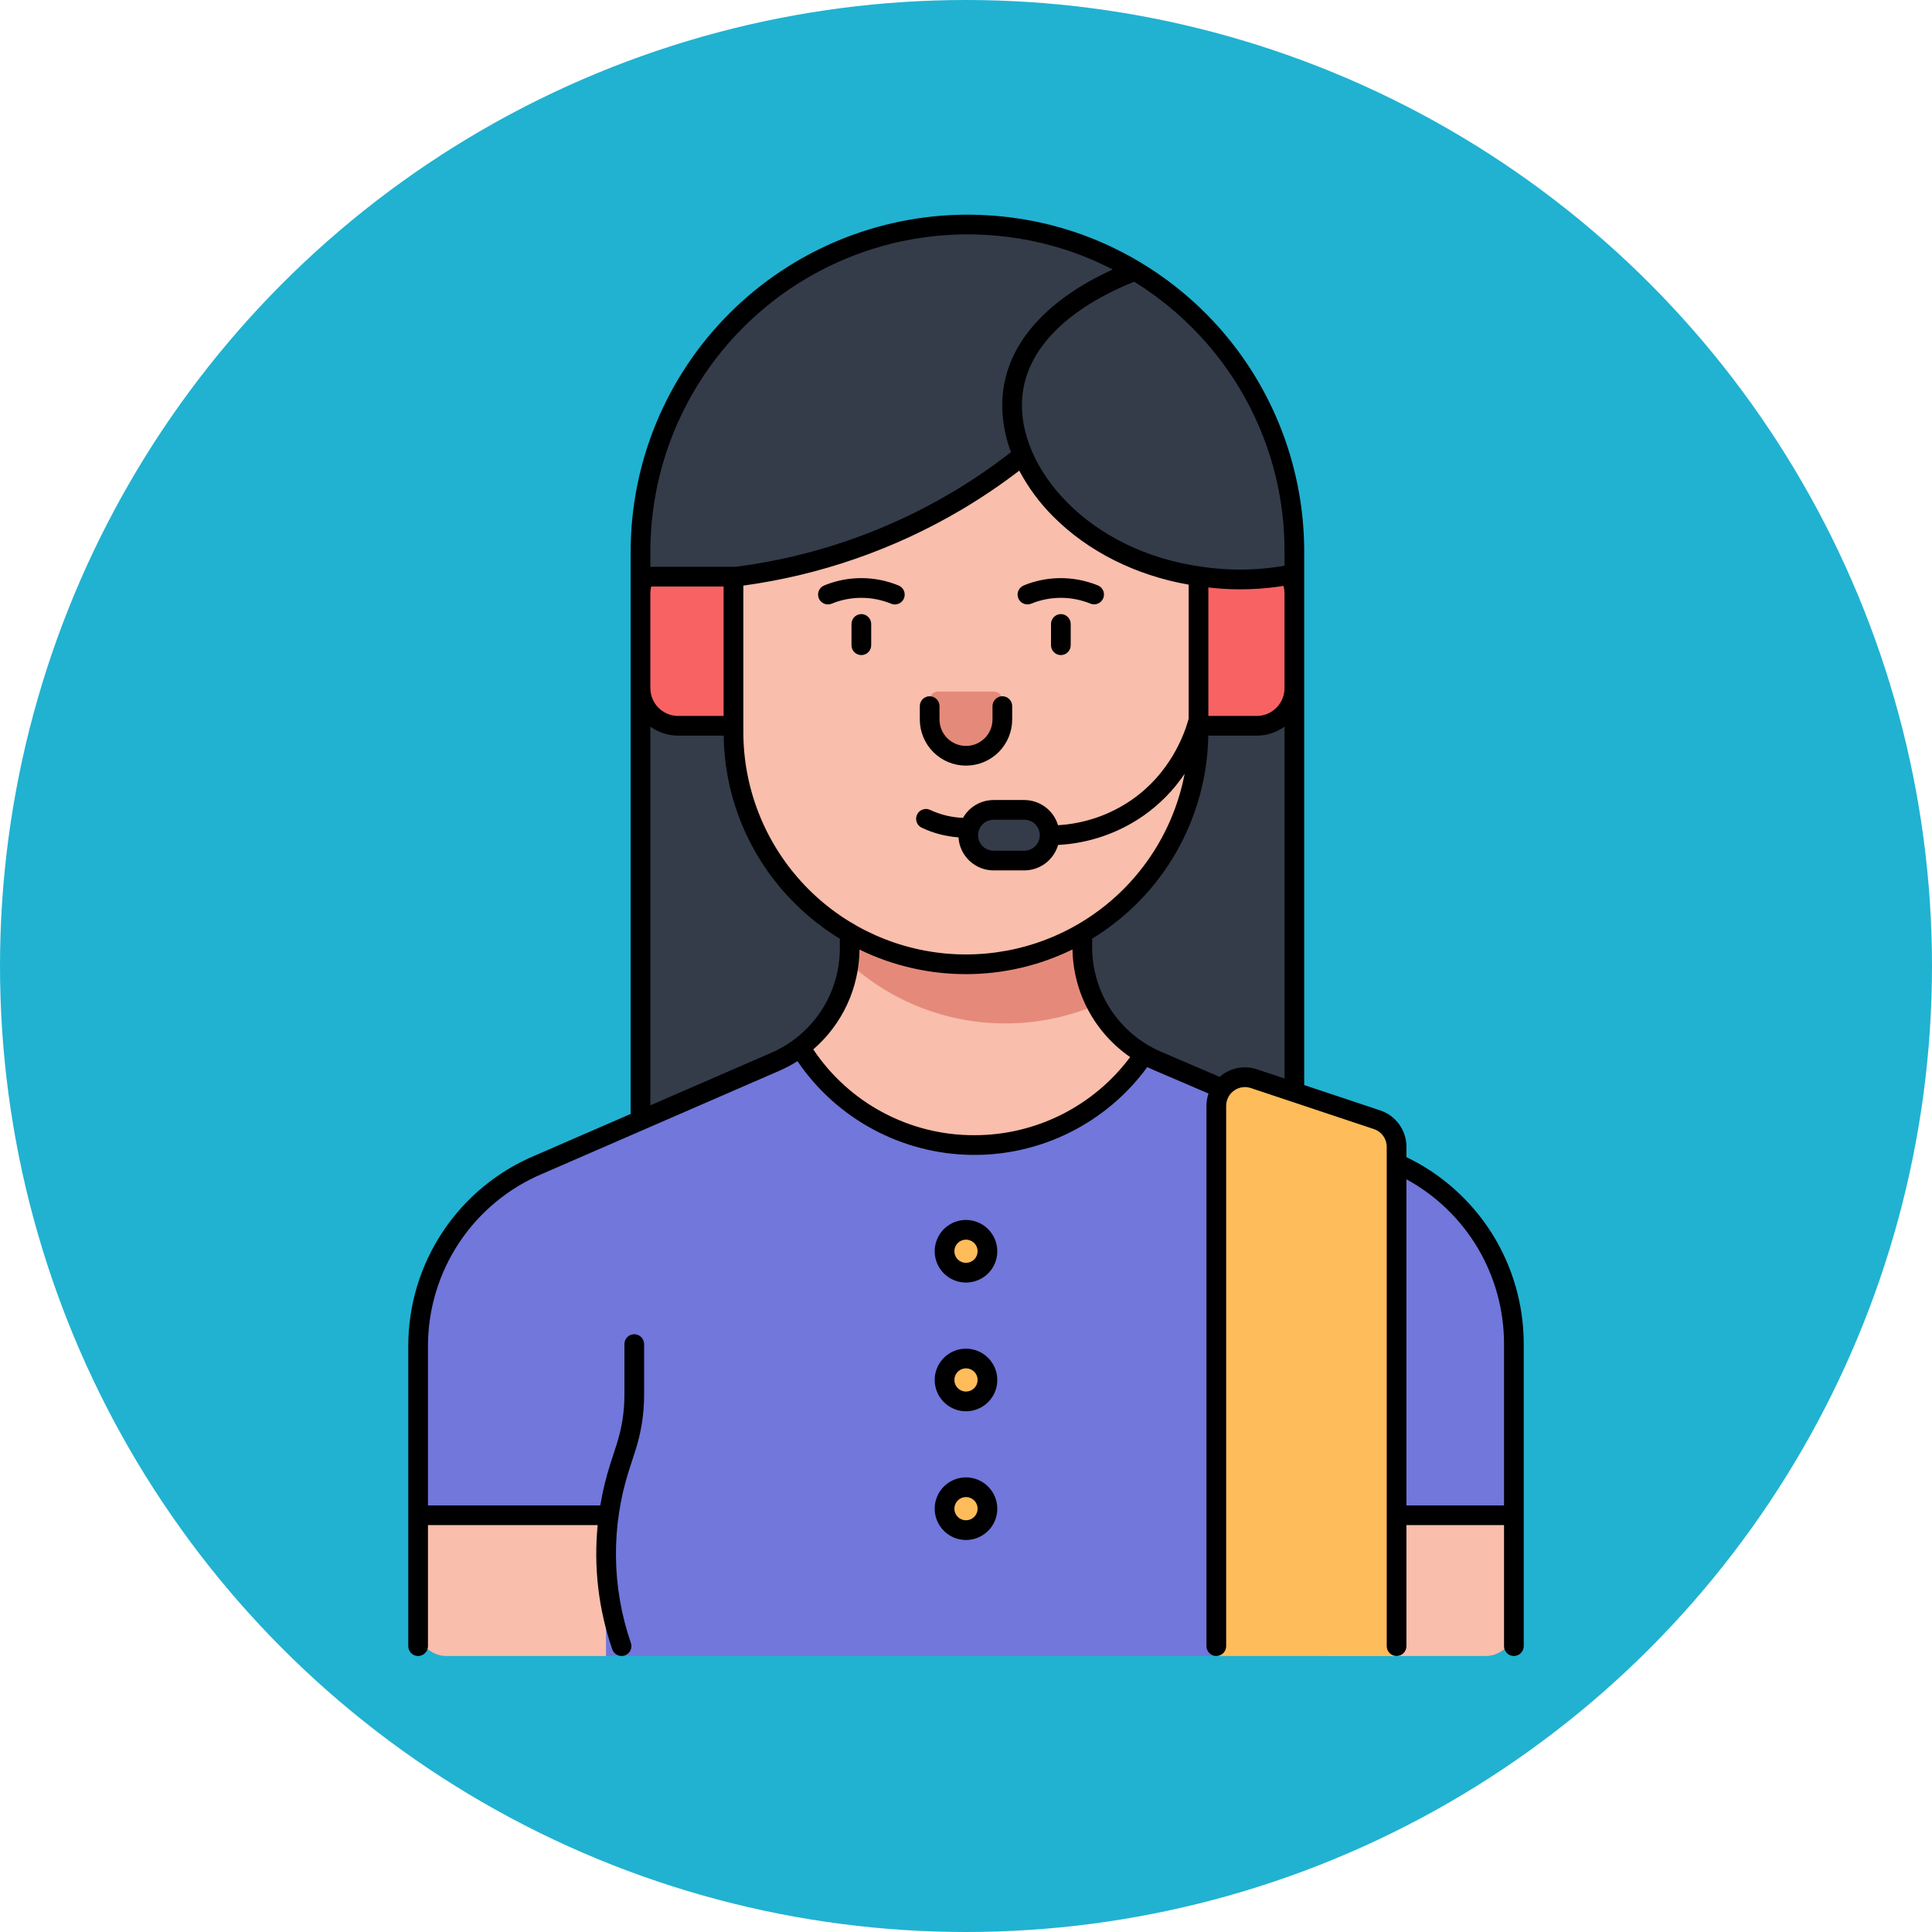
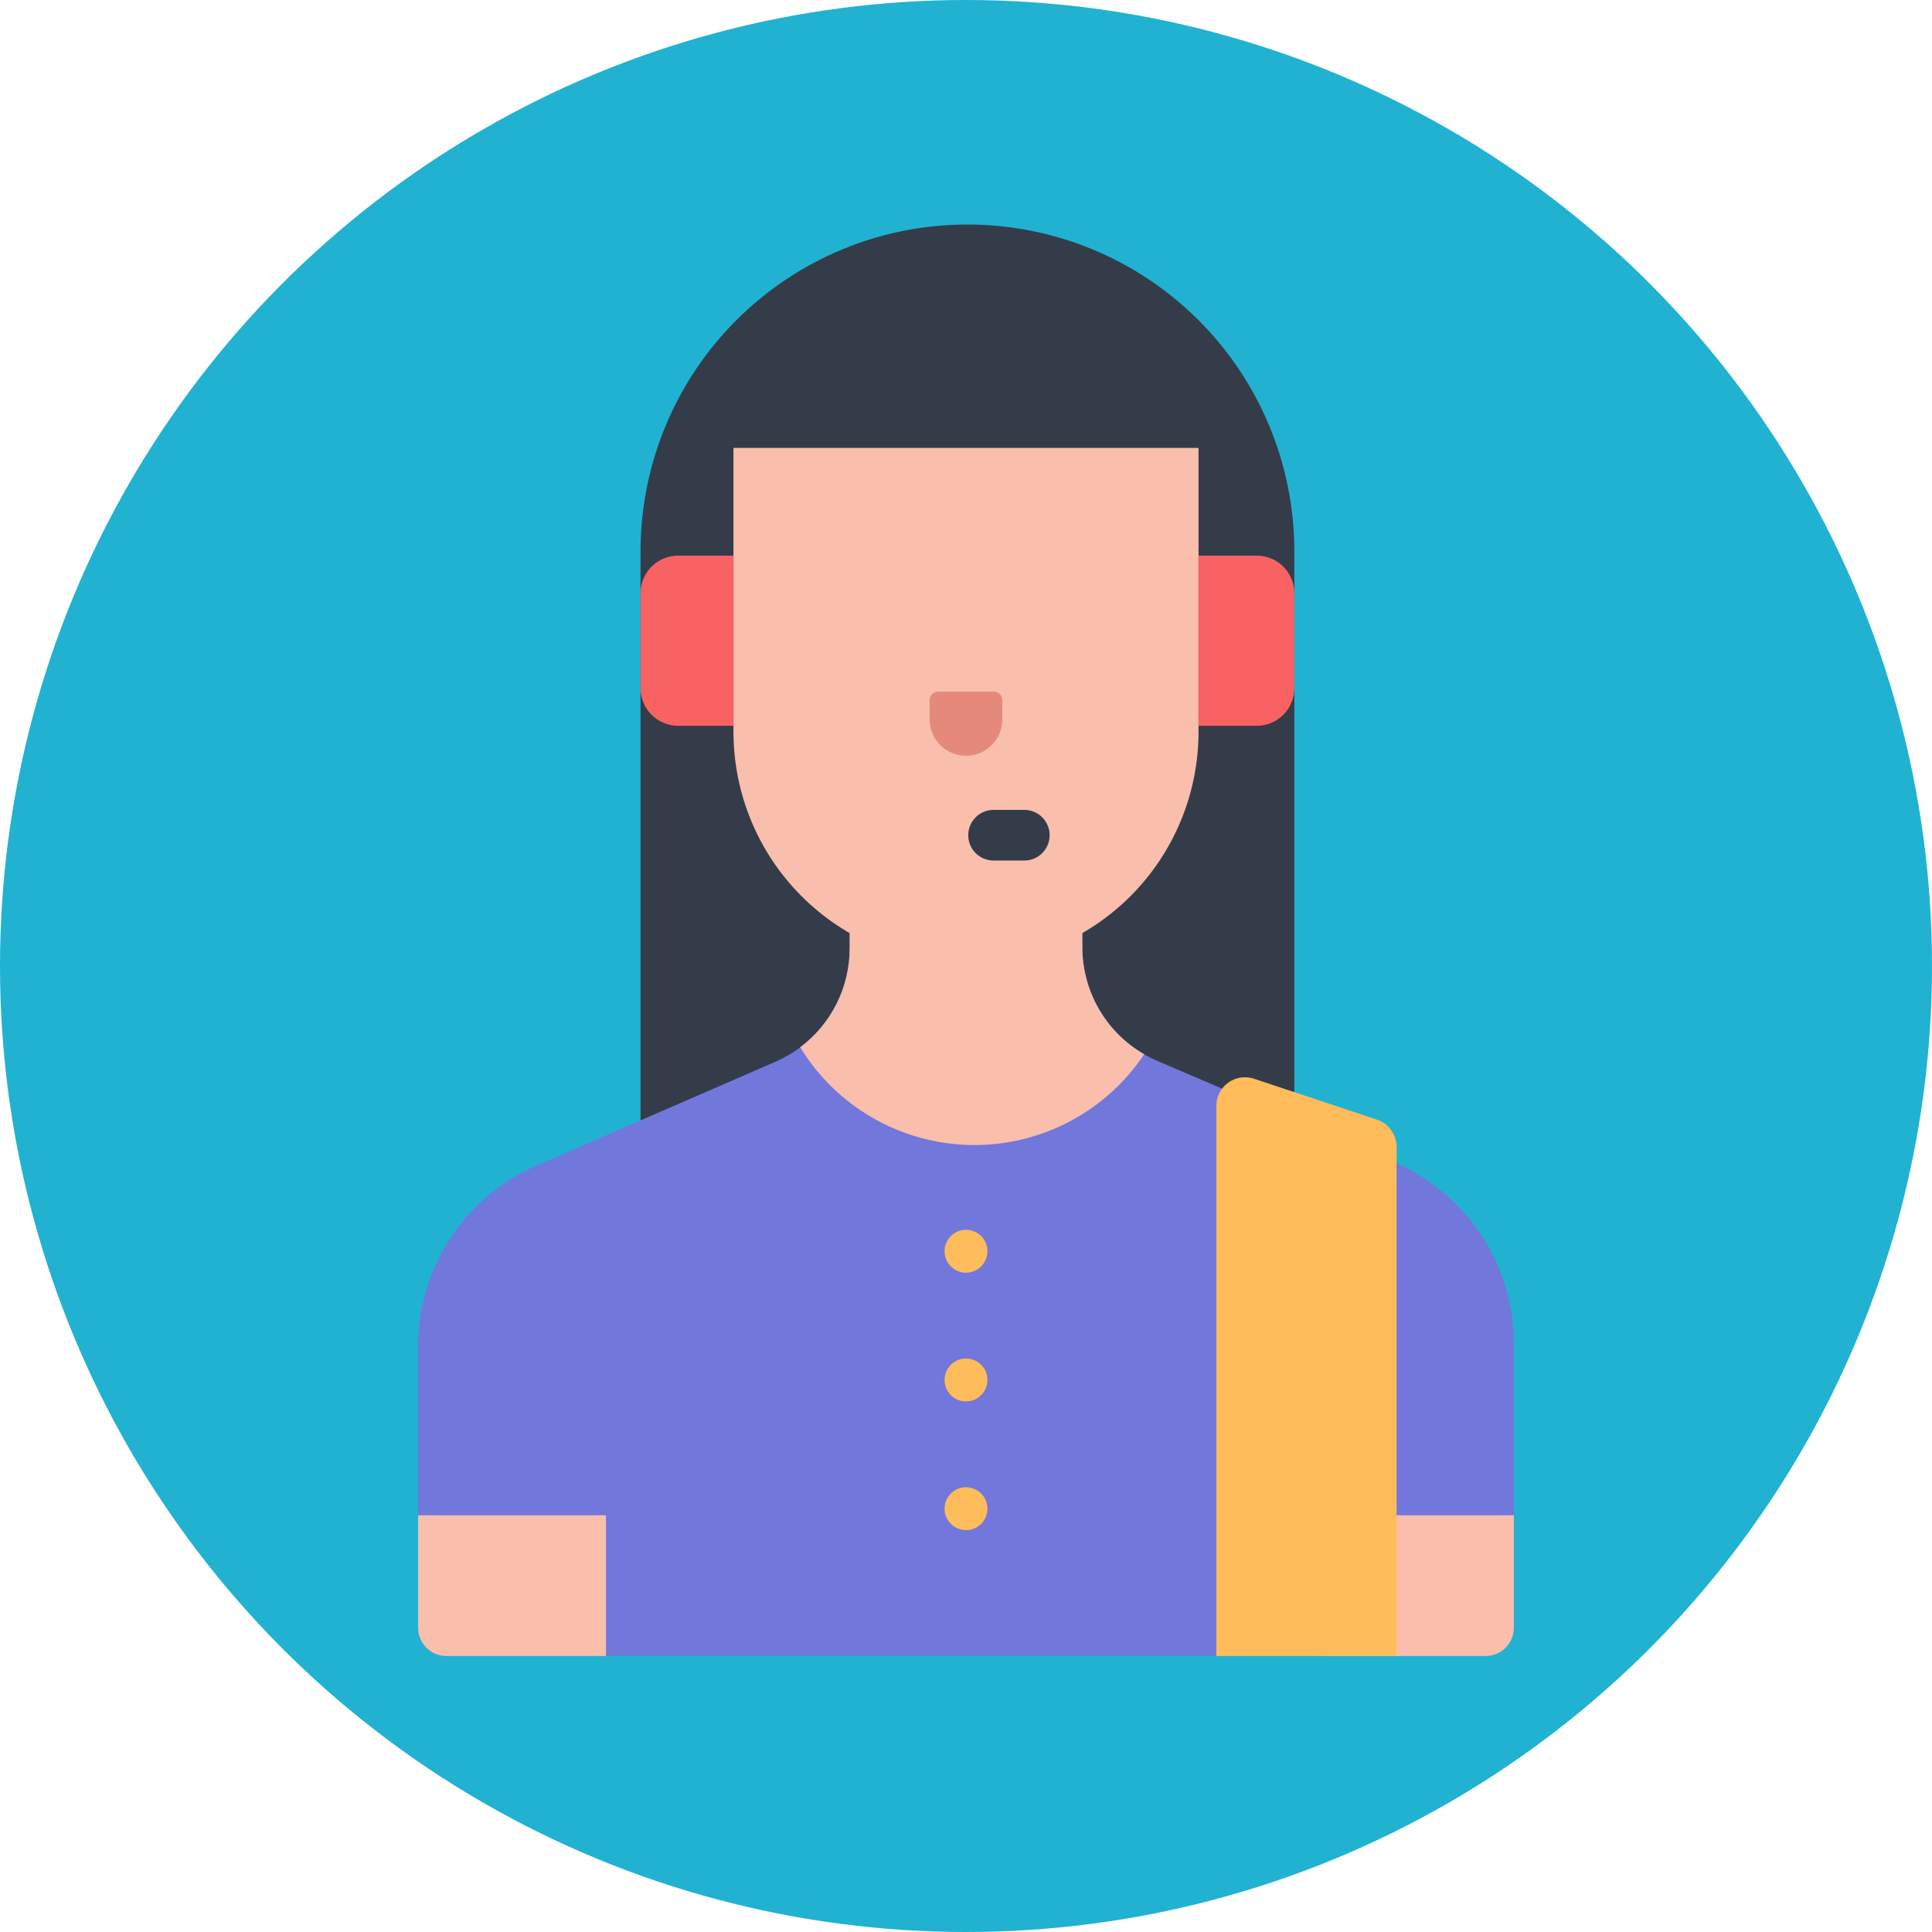
<svg xmlns="http://www.w3.org/2000/svg" width="56" height="56" viewBox="0 0 56 56" fill="none">
  <circle cx="28" cy="28" r="28" fill="#21B2D1" />
  <g clip-path="url(#clip0_266_323)">
    <path d="M37.517 34.757H18.566V15.981C18.566 13.468 19.565 11.058 21.342 9.282C23.119 7.505 25.529 6.507 28.041 6.508C29.286 6.508 30.518 6.753 31.667 7.228C32.817 7.704 33.861 8.402 34.741 9.282C35.621 10.161 36.319 11.206 36.795 12.355C37.272 13.505 37.517 14.736 37.517 15.981V34.757Z" fill="#343C4A" />
    <path d="M43.065 48C43.281 48 43.489 47.914 43.642 47.761C43.794 47.608 43.88 47.4 43.88 47.184V38.946C43.88 37.839 43.559 36.757 42.956 35.829C42.352 34.902 41.492 34.17 40.481 33.722L33.545 30.75C32.9 30.474 32.35 30.014 31.964 29.428C31.578 28.842 31.372 28.156 31.372 27.454V26.826H24.628V27.488C24.628 28.187 24.424 28.87 24.041 29.455C23.658 30.039 23.112 30.498 22.472 30.777L15.617 33.756C14.581 34.192 13.696 34.925 13.074 35.861C12.451 36.798 12.119 37.898 12.119 39.022V47.184C12.119 47.4 12.205 47.608 12.358 47.761C12.511 47.914 12.719 48 12.935 48H43.065Z" fill="#7177DB" />
    <path d="M23.194 30.356C23.712 31.204 24.435 31.908 25.297 32.403C26.158 32.898 27.13 33.169 28.124 33.189C29.117 33.209 30.1 32.979 30.981 32.519C31.862 32.06 32.613 31.386 33.165 30.559C32.62 30.244 32.167 29.792 31.852 29.247C31.538 28.702 31.372 28.084 31.372 27.454V26.826H24.628V27.488C24.628 28.045 24.498 28.594 24.25 29.091C24.001 29.589 23.639 30.022 23.194 30.356ZM38.434 48V43.92H43.88V47.184C43.88 47.4 43.794 47.608 43.642 47.761C43.489 47.914 43.281 48 43.065 48H38.434ZM12.119 47.184V43.92H17.565V48H12.935C12.719 48 12.511 47.914 12.358 47.761C12.205 47.608 12.119 47.4 12.119 47.184Z" fill="#F9BEAC" />
    <path d="M35.256 48V32.053C35.256 31.922 35.287 31.793 35.347 31.676C35.407 31.559 35.494 31.458 35.6 31.381C35.707 31.304 35.83 31.254 35.96 31.234C36.09 31.214 36.223 31.225 36.347 31.267L39.914 32.455C40.079 32.51 40.222 32.616 40.324 32.757C40.426 32.898 40.481 33.068 40.481 33.242V48H35.256Z" fill="#FFBC5B" />
    <path d="M28 36.89C28.343 36.89 28.622 36.611 28.622 36.268C28.622 35.925 28.343 35.646 28 35.646C27.656 35.646 27.378 35.925 27.378 36.268C27.378 36.611 27.656 36.89 28 36.89Z" fill="#FFBC5B" />
    <path d="M28 40.621C28.343 40.621 28.622 40.343 28.622 39.999C28.622 39.655 28.343 39.377 28 39.377C27.656 39.377 27.378 39.655 27.378 39.999C27.378 40.343 27.656 40.621 28 40.621Z" fill="#FFBC5B" />
    <path d="M28 44.352C27.877 44.352 27.757 44.315 27.654 44.247C27.552 44.178 27.473 44.081 27.426 43.968C27.378 43.854 27.366 43.729 27.39 43.608C27.414 43.488 27.474 43.377 27.561 43.29C27.647 43.203 27.758 43.144 27.879 43.12C27.999 43.096 28.124 43.108 28.238 43.156C28.352 43.203 28.449 43.282 28.517 43.385C28.585 43.487 28.622 43.607 28.622 43.73C28.622 43.895 28.556 44.053 28.44 44.169C28.323 44.286 28.165 44.352 28 44.352" fill="#FFBC5B" />
-     <path d="M24.628 26.826V27.488C24.628 27.628 24.62 27.768 24.603 27.907C25.843 29.04 27.463 29.667 29.142 29.664C30.051 29.665 30.951 29.482 31.787 29.125C31.515 28.61 31.372 28.037 31.372 27.454V26.826H24.628Z" fill="#E58A7B" />
    <path d="M28 27.951C26.212 27.951 24.498 27.241 23.234 25.977C21.97 24.713 21.26 22.998 21.26 21.211V12.983H34.74V21.211C34.74 22.096 34.566 22.972 34.227 23.79C33.888 24.608 33.392 25.351 32.766 25.977C32.14 26.602 31.397 27.099 30.579 27.438C29.762 27.776 28.885 27.951 28 27.951Z" fill="#F9BEAC" />
    <path d="M29.69 23.475H28.799C28.393 23.475 28.065 23.804 28.065 24.209C28.065 24.615 28.393 24.943 28.799 24.943H29.69C30.096 24.943 30.424 24.615 30.424 24.209C30.424 23.804 30.096 23.475 29.69 23.475Z" fill="#343C4A" />
    <path d="M34.74 16.105H36.427C36.716 16.105 36.993 16.22 37.198 16.424C37.402 16.629 37.517 16.906 37.517 17.195V19.947C37.517 20.237 37.402 20.514 37.198 20.718C36.993 20.923 36.716 21.038 36.427 21.038H34.74V16.105ZM21.26 21.038H19.656C19.367 21.038 19.09 20.923 18.885 20.718C18.681 20.514 18.566 20.237 18.566 19.947V17.195C18.566 16.906 18.681 16.629 18.885 16.424C19.09 16.22 19.367 16.105 19.656 16.105H21.26V21.038Z" fill="#F96263" />
    <path d="M29.053 20.291V20.852C29.053 20.991 29.026 21.128 28.973 21.256C28.92 21.383 28.843 21.5 28.745 21.597C28.647 21.695 28.531 21.773 28.403 21.826C28.275 21.879 28.138 21.906 28 21.906H27.999C27.72 21.906 27.452 21.795 27.255 21.598C27.057 21.4 26.946 21.132 26.946 20.853V20.291C26.946 20.226 26.972 20.164 27.018 20.118C27.064 20.072 27.126 20.046 27.191 20.046H28.809C28.874 20.046 28.936 20.072 28.982 20.118C29.028 20.164 29.053 20.226 29.053 20.291V20.291Z" fill="#E58A7B" />
-     <path d="M29.345 11.507C29.489 9.685 31.234 8.476 32.904 7.849C34.311 8.69 35.476 9.881 36.284 11.306C37.093 12.731 37.518 14.342 37.517 15.981V16.632C37.366 16.664 37.215 16.691 37.062 16.714C36.32 16.824 35.565 16.824 34.823 16.714C31.374 16.255 29.17 13.708 29.345 11.507Z" fill="#343C4A" />
-     <path d="M29.648 13.198C29.039 13.686 28.397 14.129 27.726 14.526C25.769 15.681 23.597 16.425 21.343 16.714H18.566V15.981C18.566 13.468 19.565 11.058 21.342 9.282C23.119 7.505 25.529 6.507 28.041 6.508C30.099 6.505 32.1 7.174 33.742 8.413" fill="#343C4A" />
-     <path d="M40.766 33.54V33.242C40.767 33.008 40.693 32.78 40.556 32.59C40.419 32.4 40.226 32.258 40.004 32.185L37.803 31.451V15.98C37.801 14.001 37.199 12.069 36.076 10.439C34.952 8.81 33.36 7.56 31.511 6.855L31.503 6.852C31.389 6.808 31.274 6.767 31.158 6.728C31.15 6.726 31.142 6.723 31.134 6.72C31.026 6.684 30.917 6.65 30.807 6.618C30.78 6.61 30.754 6.603 30.727 6.595C30.622 6.565 30.517 6.537 30.411 6.51C30.386 6.504 30.361 6.499 30.336 6.492C30.247 6.471 30.157 6.451 30.068 6.432C30.038 6.426 30.009 6.42 29.979 6.414C29.876 6.393 29.773 6.374 29.669 6.357C29.635 6.351 29.601 6.346 29.567 6.341C29.461 6.324 29.354 6.309 29.246 6.295C29.227 6.293 29.207 6.291 29.187 6.289C29.088 6.277 28.988 6.267 28.888 6.259C28.862 6.257 28.836 6.254 28.809 6.252C28.697 6.244 28.585 6.237 28.472 6.232C28.447 6.231 28.423 6.23 28.398 6.229C28.279 6.225 28.16 6.222 28.041 6.222C25.454 6.225 22.973 7.253 21.143 9.083C19.313 10.912 18.283 13.393 18.28 15.98V32.288L15.507 33.493C14.417 33.95 13.487 34.718 12.834 35.702C12.18 36.686 11.832 37.841 11.834 39.023V43.919L11.834 43.92V47.714C11.834 47.79 11.864 47.863 11.917 47.916C11.971 47.97 12.043 48 12.119 48H12.119C12.195 48 12.268 47.97 12.321 47.916C12.375 47.863 12.405 47.79 12.405 47.714V44.206H17.324C17.204 45.423 17.348 46.652 17.747 47.808C17.771 47.88 17.823 47.938 17.892 47.971C17.96 48.004 18.038 48.009 18.11 47.984C18.181 47.959 18.24 47.907 18.273 47.839C18.306 47.771 18.311 47.692 18.286 47.621C17.728 46.001 17.709 44.245 18.233 42.613L18.418 42.04C18.585 41.523 18.67 40.983 18.67 40.44V38.959C18.67 38.883 18.64 38.811 18.586 38.757C18.533 38.703 18.46 38.673 18.384 38.673C18.309 38.673 18.236 38.703 18.182 38.757C18.129 38.811 18.099 38.883 18.099 38.959V40.44C18.099 40.923 18.023 41.404 17.874 41.864L17.689 42.438C17.563 42.829 17.467 43.229 17.4 43.635H12.405V39.023C12.404 37.953 12.719 36.907 13.311 36.017C13.903 35.127 14.745 34.431 15.731 34.018L22.585 31.039C22.768 30.959 22.945 30.865 23.115 30.758C23.673 31.58 24.421 32.257 25.296 32.729C26.17 33.202 27.145 33.458 28.14 33.475C29.134 33.492 30.117 33.269 31.007 32.826C31.897 32.383 32.668 31.733 33.254 30.93C33.313 30.959 33.373 30.987 33.434 31.013L35.029 31.696C34.99 31.811 34.97 31.932 34.97 32.054V47.714C34.97 47.79 35 47.863 35.054 47.916C35.107 47.97 35.18 48 35.256 48C35.331 48 35.404 47.97 35.458 47.916C35.511 47.863 35.541 47.79 35.541 47.714V32.054C35.541 31.968 35.562 31.883 35.601 31.806C35.64 31.729 35.697 31.663 35.767 31.613C35.837 31.562 35.918 31.529 36.003 31.516C36.088 31.503 36.175 31.511 36.257 31.538L39.823 32.727C39.932 32.763 40.026 32.832 40.093 32.924C40.159 33.017 40.195 33.128 40.195 33.242V47.714C40.195 47.79 40.225 47.863 40.279 47.916C40.332 47.97 40.405 48 40.481 48C40.556 48 40.629 47.97 40.683 47.916C40.736 47.863 40.766 47.79 40.766 47.714V44.206H43.595V47.714C43.595 47.79 43.625 47.863 43.678 47.916C43.732 47.97 43.804 48 43.88 48C43.956 48 44.029 47.97 44.082 47.916C44.136 47.863 44.166 47.79 44.166 47.714V38.946C44.165 37.816 43.846 36.71 43.245 35.753C42.643 34.797 41.784 34.03 40.766 33.54ZM18.851 15.981C18.855 13.544 19.824 11.209 21.547 9.487C23.27 7.764 25.605 6.796 28.041 6.793C28.154 6.793 28.265 6.796 28.377 6.8C28.4 6.801 28.424 6.802 28.447 6.803C28.553 6.807 28.659 6.813 28.764 6.822C28.789 6.823 28.814 6.826 28.839 6.828C28.933 6.836 29.026 6.845 29.119 6.856C29.138 6.858 29.157 6.86 29.176 6.862C29.277 6.875 29.377 6.889 29.477 6.905C29.51 6.91 29.542 6.915 29.574 6.92C29.671 6.936 29.768 6.954 29.865 6.973C29.894 6.979 29.922 6.986 29.951 6.991C30.034 7.009 30.117 7.028 30.199 7.047C30.224 7.053 30.249 7.059 30.274 7.065C30.373 7.089 30.471 7.116 30.569 7.144C30.595 7.151 30.621 7.159 30.647 7.166C30.749 7.197 30.851 7.228 30.951 7.262C30.96 7.264 30.969 7.268 30.978 7.271C31.085 7.307 31.192 7.345 31.297 7.385L31.309 7.389C31.631 7.512 31.945 7.653 32.251 7.811C31.053 8.355 29.217 9.504 29.06 11.485C29.022 12.036 29.106 12.589 29.304 13.105C28.756 13.533 28.18 13.926 27.581 14.28C25.663 15.415 23.534 16.146 21.325 16.429H18.851L18.851 15.981ZM29.69 23.189H28.799C28.619 23.19 28.442 23.238 28.286 23.328C28.131 23.419 28.002 23.549 27.913 23.706C27.584 23.694 27.26 23.616 26.962 23.476C26.894 23.443 26.815 23.439 26.744 23.465C26.672 23.49 26.614 23.543 26.582 23.611C26.549 23.68 26.545 23.758 26.57 23.829C26.596 23.901 26.648 23.959 26.717 23.992C27.052 24.15 27.413 24.245 27.782 24.271C27.798 24.53 27.912 24.774 28.101 24.951C28.29 25.129 28.539 25.229 28.799 25.229H29.69C29.911 25.229 30.126 25.157 30.303 25.023C30.48 24.89 30.608 24.703 30.67 24.491C31.554 24.445 32.408 24.154 33.136 23.649C33.608 23.32 34.015 22.907 34.337 22.43C34.034 24.007 33.154 25.414 31.869 26.377C30.583 27.34 28.985 27.788 27.387 27.636C25.788 27.484 24.304 26.741 23.224 25.553C22.144 24.365 21.545 22.817 21.546 21.211V16.974C23.78 16.669 25.93 15.92 27.872 14.772C28.451 14.429 29.01 14.051 29.544 13.642C29.802 14.129 30.132 14.575 30.522 14.965C31.529 15.981 32.916 16.678 34.454 16.946V20.835C34.323 21.309 33.913 22.412 32.809 23.18C32.177 23.619 31.436 23.874 30.667 23.919C30.605 23.708 30.476 23.524 30.299 23.392C30.123 23.261 29.91 23.19 29.69 23.189ZM30.139 24.209C30.139 24.328 30.091 24.442 30.007 24.526C29.923 24.61 29.809 24.658 29.69 24.658H28.799C28.68 24.658 28.566 24.611 28.482 24.526C28.398 24.442 28.35 24.328 28.35 24.209C28.35 24.09 28.398 23.976 28.482 23.892C28.566 23.808 28.68 23.761 28.799 23.761H29.69C29.809 23.761 29.923 23.808 30.007 23.892C30.091 23.976 30.139 24.09 30.139 24.209ZM18.851 17.195C18.851 17.13 18.859 17.064 18.875 17H20.974V20.752H19.657C19.443 20.752 19.238 20.667 19.087 20.516C18.936 20.366 18.852 20.161 18.851 19.948V17.195ZM22.357 30.515L18.851 32.039V21.061C19.085 21.231 19.367 21.323 19.657 21.323H20.977C21 23.148 21.738 24.892 23.032 26.179C23.427 26.573 23.867 26.92 24.343 27.211V27.488C24.343 28.131 24.155 28.76 23.802 29.298C23.449 29.836 22.947 30.259 22.357 30.515ZM28.245 32.904C27.321 32.908 26.411 32.682 25.596 32.248C24.781 31.814 24.086 31.185 23.573 30.417C23.989 30.058 24.324 29.614 24.555 29.115C24.786 28.616 24.908 28.074 24.913 27.524C25.875 27.993 26.931 28.237 28.001 28.236C29.071 28.236 30.126 27.991 31.087 27.52C31.097 28.135 31.254 28.74 31.544 29.282C31.835 29.825 32.251 30.29 32.758 30.64C32.234 31.343 31.553 31.914 30.77 32.307C29.986 32.7 29.121 32.905 28.245 32.904ZM37.232 31.261L36.438 30.996C36.27 30.939 36.092 30.924 35.917 30.95C35.742 30.977 35.576 31.045 35.433 31.149C35.405 31.17 35.38 31.192 35.354 31.214L33.658 30.488C33.064 30.234 32.558 29.811 32.202 29.272C31.846 28.733 31.657 28.101 31.657 27.455V27.207C32.669 26.59 33.508 25.726 34.096 24.698C34.684 23.669 35.003 22.508 35.023 21.323H36.426C36.716 21.323 36.998 21.231 37.232 21.061V31.261ZM37.232 19.948C37.231 20.161 37.146 20.366 36.995 20.516C36.844 20.667 36.64 20.752 36.426 20.752H35.025V17.028C35.332 17.064 35.641 17.082 35.95 17.082C36.336 17.082 36.722 17.054 37.104 16.997C37.136 16.992 37.169 16.987 37.202 16.982C37.221 17.051 37.231 17.123 37.232 17.195V19.948ZM37.232 16.397C37.159 16.41 37.089 16.422 37.02 16.432C36.304 16.537 35.577 16.537 34.861 16.431C31.534 15.988 29.47 13.539 29.629 11.53C29.781 9.617 31.855 8.569 32.875 8.167C33.114 8.314 33.346 8.473 33.57 8.641C33.572 8.643 33.576 8.645 33.578 8.647C33.918 8.903 34.239 9.183 34.54 9.484C35.396 10.335 36.075 11.348 36.537 12.463C36.999 13.578 37.235 14.773 37.232 15.98V16.397ZM43.595 43.635H40.766V34.182C41.622 34.649 42.336 35.338 42.834 36.176C43.331 37.014 43.594 37.971 43.595 38.946V43.635ZM28 39.092C27.82 39.092 27.645 39.145 27.496 39.245C27.347 39.344 27.23 39.486 27.162 39.652C27.093 39.818 27.075 40 27.11 40.176C27.145 40.352 27.232 40.514 27.359 40.641C27.485 40.767 27.647 40.854 27.823 40.889C27.999 40.924 28.182 40.906 28.347 40.837C28.513 40.769 28.655 40.652 28.755 40.503C28.854 40.354 28.907 40.178 28.907 39.999C28.907 39.758 28.811 39.528 28.641 39.358C28.471 39.188 28.24 39.092 28 39.092ZM28 40.335C27.933 40.335 27.868 40.315 27.813 40.278C27.758 40.241 27.715 40.189 27.689 40.127C27.664 40.066 27.657 39.998 27.67 39.933C27.683 39.868 27.715 39.808 27.762 39.761C27.809 39.714 27.869 39.682 27.935 39.669C28 39.656 28.067 39.663 28.129 39.688C28.19 39.714 28.243 39.757 28.28 39.812C28.317 39.867 28.336 39.932 28.336 39.999C28.336 40.088 28.301 40.174 28.238 40.237C28.174 40.3 28.089 40.335 28 40.335ZM28 42.822C27.82 42.823 27.645 42.876 27.496 42.976C27.347 43.075 27.23 43.217 27.162 43.383C27.093 43.549 27.075 43.731 27.11 43.907C27.145 44.083 27.232 44.245 27.359 44.372C27.485 44.498 27.647 44.585 27.823 44.62C27.999 44.655 28.182 44.637 28.347 44.568C28.513 44.499 28.655 44.383 28.755 44.234C28.854 44.085 28.907 43.909 28.907 43.73C28.907 43.489 28.811 43.259 28.641 43.089C28.471 42.919 28.24 42.823 28 42.822ZM28 44.066C27.933 44.066 27.868 44.046 27.813 44.01C27.758 43.972 27.715 43.92 27.689 43.858C27.664 43.797 27.657 43.73 27.67 43.664C27.683 43.599 27.715 43.539 27.762 43.492C27.809 43.445 27.869 43.413 27.934 43.4C28 43.387 28.067 43.394 28.129 43.419C28.19 43.445 28.243 43.488 28.28 43.543C28.317 43.599 28.336 43.663 28.336 43.73C28.336 43.819 28.301 43.905 28.238 43.968C28.174 44.031 28.089 44.066 28 44.066ZM28 35.361C27.82 35.361 27.645 35.414 27.496 35.514C27.347 35.613 27.23 35.755 27.162 35.921C27.093 36.087 27.075 36.269 27.11 36.445C27.145 36.621 27.232 36.783 27.359 36.91C27.485 37.036 27.647 37.123 27.823 37.158C27.999 37.193 28.182 37.175 28.347 37.106C28.513 37.038 28.655 36.921 28.755 36.772C28.854 36.623 28.907 36.447 28.907 36.268C28.907 36.027 28.811 35.797 28.641 35.627C28.471 35.456 28.24 35.361 28 35.361ZM28 36.604C27.933 36.604 27.868 36.584 27.813 36.547C27.758 36.511 27.715 36.458 27.689 36.397C27.664 36.335 27.657 36.267 27.67 36.202C27.683 36.137 27.715 36.077 27.762 36.03C27.809 35.983 27.869 35.951 27.935 35.938C28 35.925 28.067 35.932 28.129 35.958C28.19 35.983 28.243 36.026 28.28 36.081C28.317 36.137 28.336 36.202 28.336 36.268C28.336 36.357 28.301 36.443 28.238 36.506C28.174 36.569 28.089 36.604 28 36.604ZM24.966 17.8C24.891 17.8 24.818 17.831 24.764 17.884C24.711 17.938 24.681 18.01 24.681 18.086V18.702C24.681 18.778 24.711 18.851 24.764 18.904C24.818 18.958 24.891 18.988 24.966 18.988C25.042 18.988 25.115 18.958 25.168 18.904C25.222 18.851 25.252 18.778 25.252 18.702V18.086C25.252 18.01 25.222 17.938 25.168 17.884C25.115 17.831 25.042 17.8 24.966 17.8ZM29.053 20.181C28.978 20.181 28.905 20.212 28.852 20.265C28.798 20.319 28.768 20.391 28.768 20.467V20.853C28.768 21.057 28.687 21.252 28.543 21.396C28.399 21.54 28.203 21.621 28 21.621C27.796 21.621 27.601 21.54 27.457 21.396C27.313 21.252 27.232 21.057 27.232 20.853V20.467C27.232 20.391 27.202 20.319 27.148 20.265C27.095 20.212 27.022 20.181 26.946 20.181C26.87 20.181 26.798 20.212 26.744 20.265C26.691 20.319 26.661 20.391 26.661 20.467V20.853C26.661 21.208 26.802 21.549 27.053 21.8C27.304 22.051 27.645 22.192 28 22.192C28.355 22.192 28.696 22.051 28.947 21.8C29.198 21.549 29.339 21.208 29.339 20.853V20.467C29.339 20.391 29.309 20.319 29.255 20.265C29.202 20.212 29.129 20.181 29.053 20.181ZM31.61 17.498C31.68 17.526 31.758 17.524 31.826 17.495C31.895 17.465 31.95 17.41 31.978 17.341C32.007 17.271 32.007 17.194 31.978 17.124C31.95 17.055 31.895 16.999 31.827 16.97C31.462 16.821 31.071 16.749 30.678 16.758C30.332 16.767 29.992 16.838 29.672 16.97C29.602 16.999 29.547 17.054 29.517 17.124C29.488 17.194 29.488 17.272 29.517 17.343C29.545 17.413 29.601 17.468 29.671 17.497C29.741 17.527 29.819 17.527 29.889 17.498C30.44 17.272 31.059 17.272 31.61 17.498ZM30.75 17.8C30.674 17.8 30.601 17.831 30.548 17.884C30.494 17.938 30.464 18.01 30.464 18.086V18.702C30.464 18.778 30.494 18.851 30.548 18.904C30.601 18.958 30.674 18.988 30.75 18.988C30.825 18.988 30.898 18.958 30.951 18.904C31.005 18.851 31.035 18.778 31.035 18.702V18.086C31.035 18.01 31.005 17.938 30.951 17.884C30.898 17.831 30.825 17.8 30.75 17.8ZM26.043 16.97C25.353 16.686 24.579 16.686 23.889 16.97C23.855 16.984 23.823 17.005 23.796 17.031C23.77 17.058 23.749 17.089 23.734 17.124C23.705 17.194 23.705 17.272 23.733 17.343C23.762 17.413 23.818 17.468 23.887 17.497C23.957 17.527 24.036 17.527 24.106 17.498C24.657 17.272 25.276 17.272 25.827 17.498C25.862 17.513 25.899 17.52 25.937 17.521C25.974 17.521 26.012 17.513 26.047 17.499C26.082 17.485 26.113 17.463 26.14 17.437C26.167 17.41 26.188 17.378 26.202 17.343C26.216 17.308 26.224 17.271 26.223 17.233C26.223 17.195 26.215 17.158 26.201 17.123C26.186 17.089 26.164 17.057 26.137 17.031C26.11 17.005 26.078 16.984 26.043 16.97Z" fill="black" />
  </g>
  <defs>
    <clipPath id="clip0_266_323">
      <rect width="41.778" height="41.778" fill="white" transform="translate(7.111 6.222)" />
    </clipPath>
  </defs>
</svg>